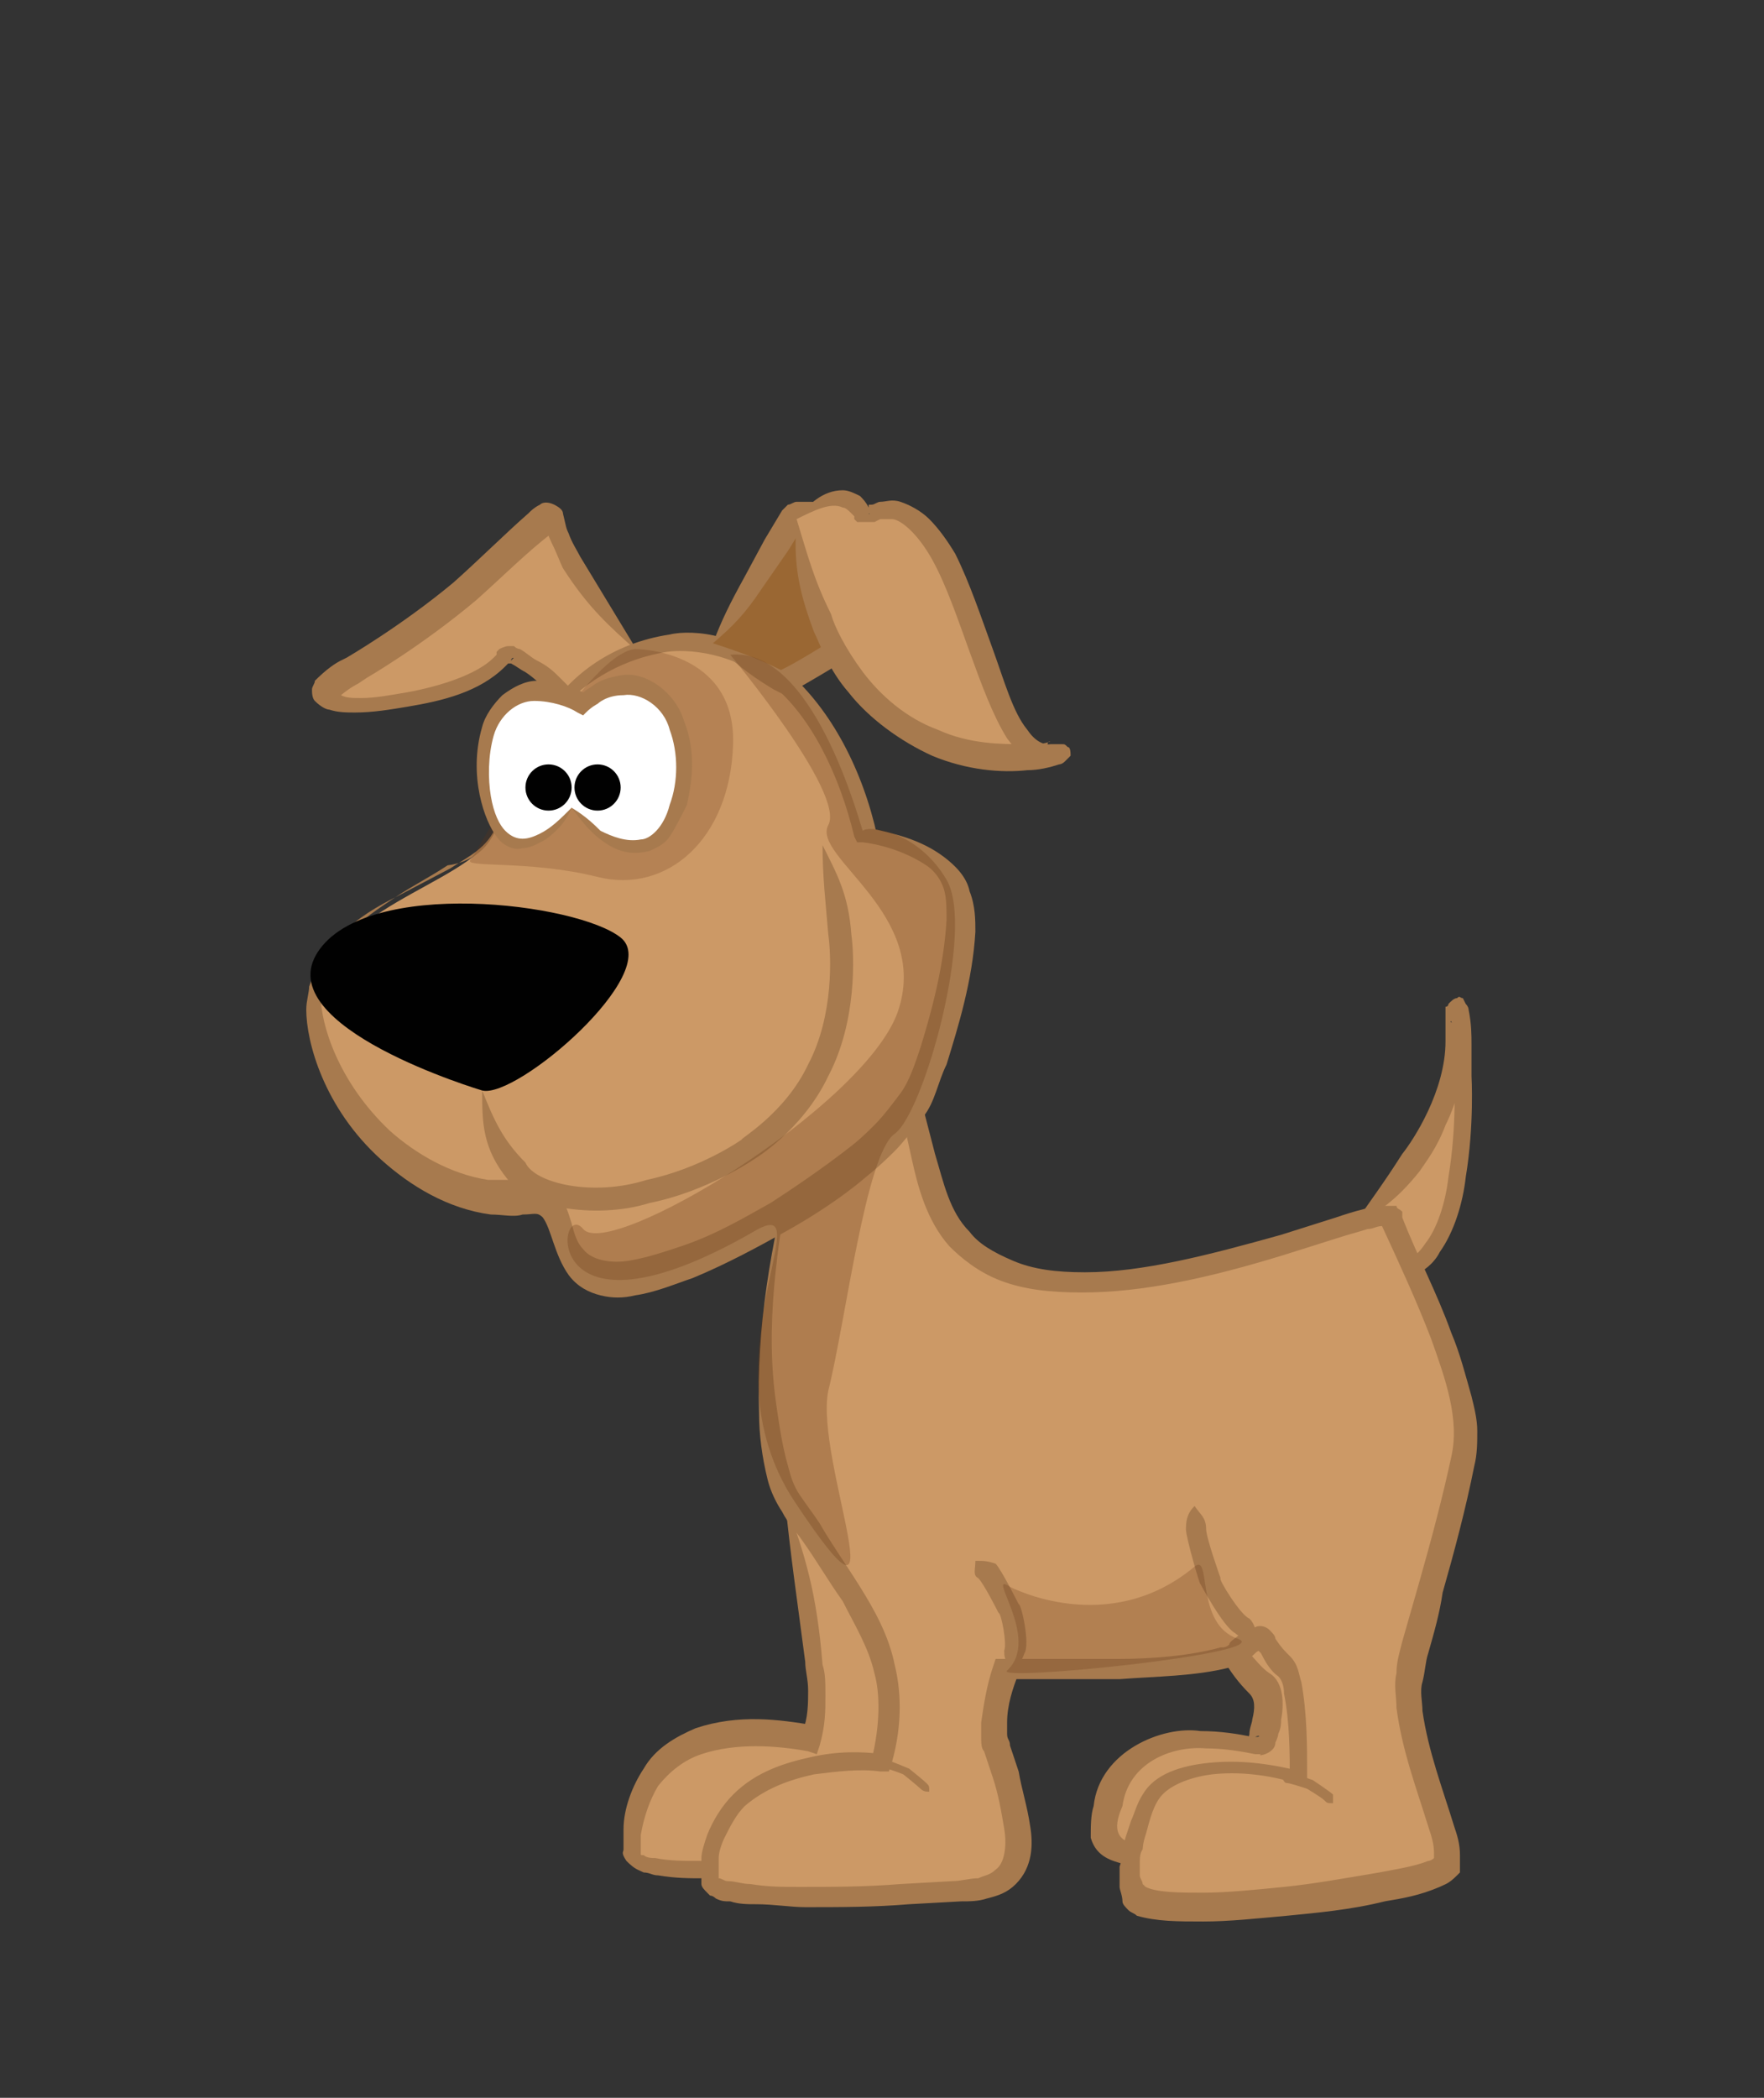
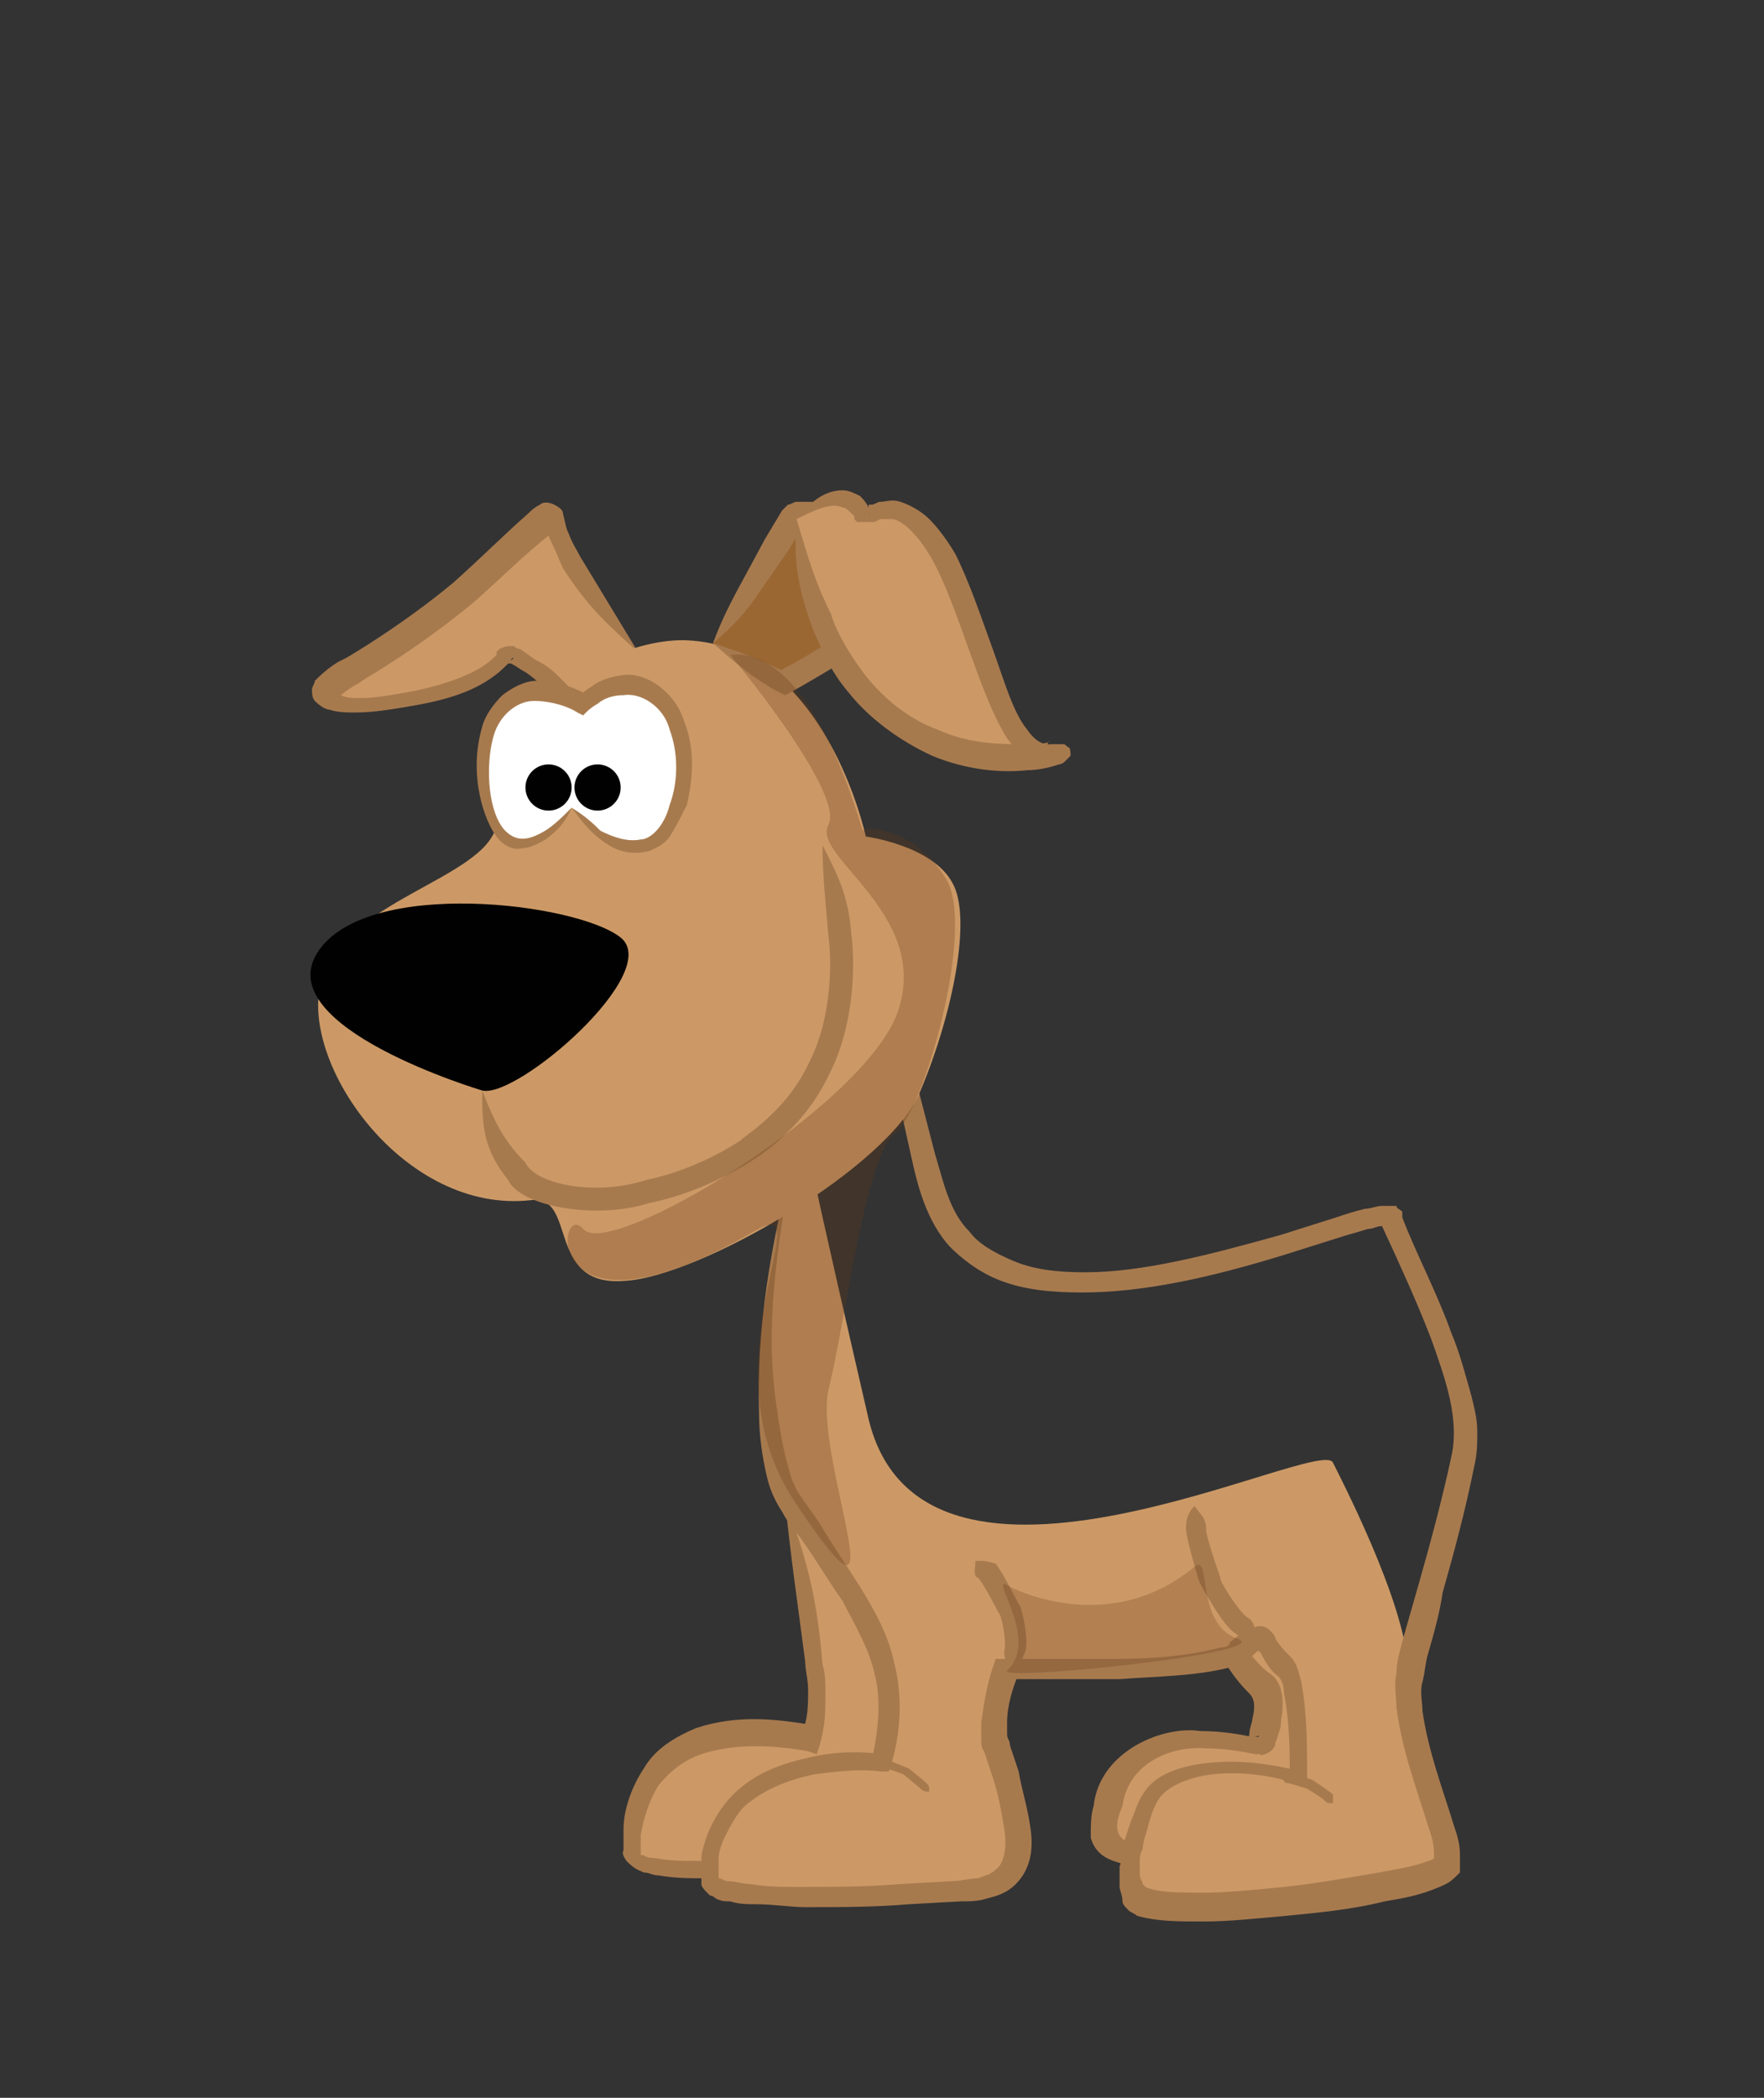
<svg xmlns="http://www.w3.org/2000/svg" version="1.1" id="Layer_1" x="0px" y="0px" width="85.483px" height="101.613px" viewBox="0 0 85.483 101.613" enable-background="new 0 0 85.483 101.613" xml:space="preserve">
  <rect x="0" y="0" width="85.483" height="101.613" fill="#333333" stroke="none" />
  <g>
    <g>
      <path fill="#CC9966" d="M57.889,77.701c0,0,2.098,3.214,3.076,3.912c0.979,0.699,0,2.795,0,2.935c0,0.141-7.688-2.654-7.688,4.334    c0,1.956,9.085,1.118,11.462,0.699c2.376-0.28,1.816-7.828,0.837-10.763c-0.977-2.934-7.826-1.956-7.826-1.537L57.889,77.701" />
      <path fill="#A77A4E" d="M57.889,77.701c0.56,1.117,0.979,1.956,1.539,2.935c0.279,0.418,0.559,0.839,1.117,1.396    c0.28,0.28,0.28,0.698,0.14,1.259c0,0.139-0.14,0.42-0.14,0.699c0,0.14-0.139,0.279-0.139,0.418c0,0.14,0,0.28,0,0.28    c0-0.559,0.839-0.698,0.559-0.559h-0.28c-0.698-0.14-1.537-0.28-2.516-0.28c-1.817-0.279-4.892,0.978-5.172,3.634    c-0.139,0.42-0.139,0.979-0.139,1.537c0.279,0.979,1.117,1.118,1.536,1.259c0.979,0.28,1.957,0.28,2.657,0.28    c1.536,0,2.516,0,2.516,0s0.978,0,2.516-0.141c0.698,0,1.677-0.14,2.656-0.28c1.396,0,2.096-1.676,2.235-2.655    c0.421-4.332,0.141-9.225-1.956-10.343c-2.936-1.118-4.753-0.838-6.85,0.141c2.237-0.279,4.055-0.279,6.431,0.698    c1.257,0.141,2.096,5.45,1.536,9.364c0,2.377-2.376,1.816-3.912,2.097c-1.539,0.141-2.377,0.141-2.377,0.141s-0.979,0-2.377,0    c-1.397-0.421-4.192,0.419-3.075-2.098c0.28-2.096,2.377-2.936,4.054-2.795c0.839,0,1.678,0.139,2.377,0.28h0.28    c-0.28,0.139,0.699,0,0.699-0.561c0,0,0.139-0.278,0.139-0.418c0.14-0.279,0.14-0.561,0.14-0.699    c0.141-0.699,0.141-1.816-0.559-2.237c-0.419-0.278-0.699-0.699-1.118-1.117C59.428,79.377,58.729,78.539,57.889,77.701" />
    </g>
    <g>
      <path fill="#CC9966" d="M38.043,72.667c0,0,2.376,8.808,1.258,11.463c0,0-8.807-2.236-8.807,5.729c0,1.258,10.623,0.42,12.72,0    c2.097-0.419,1.817-10.622,1.678-12.719C44.752,75.185,38.043,72.667,38.043,72.667" />
      <path fill="#A77A4E" d="M38.043,72.667c0.279,2.796,0.559,4.614,0.978,7.828c0,0.42,0.141,0.839,0.141,1.398    c0,0.558,0,1.397-0.28,1.956l0.561-0.279c-1.678-0.279-3.636-0.559-5.732,0.141c-0.979,0.419-1.955,0.978-2.516,1.956    c-0.559,0.839-0.979,1.956-0.979,2.935c0,0.28,0,0.419,0,0.699v0.28c0,0.14-0.139,0.14,0.141,0.558    c0.419,0.421,0.559,0.421,0.838,0.56c0.28,0,0.42,0.14,0.699,0.14c0.838,0.141,1.537,0.141,2.097,0.141c1.118,0,1.957,0,1.957,0    s1.118,0,2.795-0.141c0.839,0,1.957-0.14,2.936-0.278c0.56,0,1.118-0.141,1.678-0.28h0.139h0.142c0.139,0,0.278-0.141,0.418-0.141    c0.14-0.139,0.28-0.279,0.419-0.418c0.28-0.28,0.42-0.561,0.42-0.979c0.698-2.516,0.698-5.03,0.84-7.267c0-1.12,0-2.097,0-2.936    v-1.119V77.14c0-0.139,0-0.139,0-0.278c0-0.28-0.142-0.42-0.28-0.56c-0.56-0.84-1.259-1.258-1.816-1.678    c-0.561-0.418-1.12-0.699-1.679-0.839C40.419,73.506,39.301,73.088,38.043,72.667c1.258,0.7,2.235,1.259,3.214,1.819    c0.559,0.278,0.979,0.699,1.538,0.977c0.56,0.422,1.118,0.84,1.397,1.399c0.141,0.14,0.141,0.839,0.141,1.677    c0,0.839,0,1.815,0,2.936c0,2.096-0.141,4.751-0.698,6.988c-0.142,0.558-0.421,0.978-0.699,0.978    c-0.561,0.141-1.12,0.141-1.679,0.28c-1.117,0.139-2.096,0.139-2.935,0.279c-1.677,0.139-2.796,0.139-2.796,0.139    s-0.699,0-1.817,0c-0.558,0-1.257,0-1.955-0.139c-0.141,0-0.421,0-0.561-0.141c-0.14,0-0.14,0-0.279-0.139c0,0,0,0,0,0.139    c0,0,0,0-0.14,0.141c0.14,0-0.28,0,0.279,0v-0.141v-0.278c0-0.141,0-0.421,0-0.699c0.14-0.84,0.42-1.677,0.839-2.376    c0.56-0.7,1.259-1.259,2.097-1.537c1.678-0.561,3.634-0.421,5.172-0.142l0.419,0.142l0.14-0.421    c0.279-0.978,0.279-1.676,0.279-2.374c0-0.699,0-1.12-0.139-1.538C39.58,77.14,39.021,75.324,38.043,72.667" />
    </g>
    <g>
-       <path fill="#CC9966" d="M65.576,59.389c0,0,5.173-3.772,4.892-9.085c-0.139-5.449,1.819,9.085-2.235,11.182    C64.319,63.305,65.576,59.389,65.576,59.389" />
-       <path fill="#A77A4E" d="M65.576,59.389c1.259-0.698,2.098-1.257,3.217-2.654c0.278-0.419,0.838-1.118,1.257-2.237    c0.56-1.118,0.84-2.376,0.979-3.772v-0.979v-0.421v-0.14c0,0,0,0,0,0.14c0,0-0.14,0.28-0.28,0.28c-0.14,0-0.14,0-0.281,0    c-0.277-0.14-0.139-0.14-0.139-0.14c0.139,0.419,0.139,0.979,0.139,1.397c0,0.839,0,1.397,0,1.397s0.142,2.236-0.277,4.753    c-0.141,1.257-0.56,2.516-1.119,3.215c-0.278,0.419-0.559,0.698-0.978,0.837c-0.42,0.142-0.698,0.28-0.84,0.42    c-0.419,0.141-0.698,0.141-0.838,0.141c-0.141,0-0.28-0.141-0.419-0.28C65.576,60.648,65.576,60.087,65.576,59.389    c-0.277,0.698-0.558,1.259-0.419,1.957c0,0.419,0.419,0.839,0.979,0.979c0.42,0.14,0.979,0,1.398-0.141    c0.28-0.14,0.56-0.28,0.979-0.42c0.419-0.139,0.979-0.558,1.257-1.117c0.698-0.98,1.12-2.377,1.26-3.634    c0.418-2.517,0.279-4.893,0.279-4.893s0-0.559,0-1.538c0-0.419,0-0.978-0.141-1.677c0,0,0-0.14-0.139-0.278c0,0,0,0-0.14-0.28    c-0.141,0-0.141-0.14-0.28,0c-0.142,0-0.28,0.139-0.419,0.28c0,0.139-0.141,0.139-0.141,0.139c0,0.14,0,0.14,0,0.279v0.42v0.979    c0,2.376-1.537,4.752-2.097,5.45C66.975,57.433,66.416,58.132,65.576,59.389" />
-     </g>
+       </g>
    <g>
-       <path fill="#CC9966" d="M38.462,55.895c0,0.142-3.214,13,0,17.472c3.215,4.473,4.474,6.71,4.474,9.363    c0,1.817-0.421,2.797-0.421,2.797s-8.525-0.979-8.387,5.59c0,1.259,9.227,0.699,13.14,0.42s1.118-5.87,0.979-7.268    c-0.141-1.397,0.559-3.354,0.559-3.354s10.063,0.28,11.461-0.979c1.397-1.257,1.118-0.14,1.958,0.699    c0.979,0.698,0.698,5.451,0.698,5.451s-6.57-1.679-7.548,1.816c-0.42,1.117-0.979,3.075-0.42,4.054    c0.839,1.397,14.537-0.28,15.096-1.397c0.56-1.119-2.097-6.29-1.817-9.085c0.42-2.795,2.517-8.666,2.657-11.603    c0.278-2.935-2.937-9.224-3.636-10.621c-0.559-1.399-19.848,8.806-22.502-2.097c-2.516-10.902-2.656-11.742-2.656-11.742    S37.484,54.078,38.462,55.895" />
+       <path fill="#CC9966" d="M38.462,55.895c0,0.142-3.214,13,0,17.472c3.215,4.473,4.474,6.71,4.474,9.363    c0,1.817-0.421,2.797-0.421,2.797s-8.525-0.979-8.387,5.59c0,1.259,9.227,0.699,13.14,0.42s1.118-5.87,0.979-7.268    c-0.141-1.397,0.559-3.354,0.559-3.354s10.063,0.28,11.461-0.979c1.397-1.257,1.118-0.14,1.958,0.699    c0.979,0.698,0.698,5.451,0.698,5.451s-6.57-1.679-7.548,1.816c-0.42,1.117-0.979,3.075-0.42,4.054    c0.839,1.397,14.537-0.28,15.096-1.397c0.56-1.119-2.097-6.29-1.817-9.085c0.278-2.935-2.937-9.224-3.636-10.621c-0.559-1.399-19.848,8.806-22.502-2.097c-2.516-10.902-2.656-11.742-2.656-11.742    S37.484,54.078,38.462,55.895" />
      <path fill="#A77A4E" d="M38.462,55.895c-1.118,4.473-1.816,8.386-1.678,12.579c0,0.979,0.14,2.098,0.42,3.216    c0.14,0.559,0.419,1.118,0.698,1.536c0.28,0.56,0.699,0.98,0.979,1.398c0.699,0.979,1.259,1.957,1.958,2.936    c0.559,1.119,1.257,2.236,1.536,3.493c0.28,0.979,0.28,2.517-0.139,4.193l0.559-0.278c-1.118-0.142-2.235-0.142-3.494,0.139    c-1.258,0.28-2.655,0.698-3.774,1.817c-0.558,0.559-0.978,1.258-1.257,1.957c-0.142,0.419-0.28,0.839-0.28,1.118    c0,0.139,0,0.419,0,0.56v0.278v0.141v0.139v0.141c0,0.139,0.139,0.279,0.28,0.419l0.139,0.14c0.141,0,0.279,0.141,0.279,0.141    c0.281,0.139,0.42,0.139,0.7,0.139c0.418,0.139,0.838,0.139,1.258,0.139c0.839,0,1.677,0.142,2.375,0.142    c1.678,0,3.354,0,5.032-0.142l2.516-0.139c0.42,0,0.838,0,1.259-0.139c0.559-0.141,0.978-0.28,1.398-0.699    c0.837-0.839,0.837-1.957,0.697-2.795c-0.14-0.979-0.42-1.818-0.559-2.657c-0.139-0.418-0.28-0.837-0.42-1.258    c0-0.278-0.14-0.278-0.14-0.558s0-0.42,0-0.561c0-0.838,0.279-1.677,0.56-2.376l-0.699,0.28c1.816,0,3.774,0,5.591,0    c1.816-0.139,3.633-0.139,5.312-0.559c0.279-0.14,0.419-0.14,0.698-0.28s0.419-0.279,0.56-0.418c0.14-0.141,0.28-0.141,0.28-0.141    h-0.141c0,0,0,0,0.141,0.141c0.14,0.277,0.419,0.838,0.838,1.118c0.14,0.139,0.28,0.418,0.28,0.837    c0.279,1.397,0.279,2.937,0.279,4.193l0.559-0.42c-1.678-0.418-3.075-0.559-4.474-0.418c-1.397,0.14-2.654,0.558-3.214,1.537    c-0.28,0.419-0.42,0.979-0.559,1.258l-0.279,0.838c-0.142,0.561-0.142,0.7-0.142,0.7s0,0.279-0.139,0.698c0,0.279,0,0.56,0,0.978    c0,0.141,0.139,0.42,0.139,0.699c0,0.139,0.142,0.28,0.28,0.42c0.141,0.141,0.279,0.141,0.419,0.28    c0.979,0.278,1.958,0.278,3.216,0.278s2.516-0.141,4.053-0.278c1.397-0.14,3.075-0.28,4.753-0.7    c0.838-0.139,1.678-0.279,2.654-0.699c0.28-0.139,0.421-0.139,0.84-0.559c0,0,0,0,0.14-0.14v-0.139c0-0.141,0-0.28,0-0.28    c0-0.141,0-0.279,0-0.42c0-0.559-0.14-0.978-0.281-1.396c-0.558-1.818-1.257-3.636-1.536-5.591c0-0.421-0.139-0.979,0-1.397    c0.14-0.56,0.14-0.979,0.279-1.397c0.28-0.979,0.559-1.957,0.699-2.937c0.558-1.955,1.119-4.052,1.537-6.149    c0.141-0.56,0.141-1.119,0.141-1.677c0-0.56-0.141-1.118-0.279-1.678c-0.279-0.979-0.56-2.096-0.979-3.075    c-0.698-1.956-1.677-3.775-2.376-5.591V58.83c0,0,0,0.141,0-0.139c-0.139-0.14-0.279-0.14-0.279-0.279h-0.14    c-0.139,0-0.419,0-0.56,0c-0.279,0-0.559,0.14-0.839,0.14c-0.56,0.14-0.979,0.278-1.396,0.419l-2.656,0.84    c-3.495,0.976-6.709,1.816-9.505,1.816c-1.397,0-2.516-0.141-3.494-0.561c-0.979-0.418-1.678-0.837-2.096-1.398    c-0.979-0.977-1.257-2.375-1.678-3.772l-0.978-3.773l-1.678-6.85l-0.28-0.837l-0.419,0.837c-0.839,1.679-1.537,3.215-2.236,5.032    c-0.278,0.84-0.699,1.817-0.979,2.657c-0.14,0.418-0.279,0.978-0.279,1.396C38.322,54.917,38.183,55.476,38.462,55.895    c-0.14-0.559,0-0.978,0-1.537c0.14-0.419,0.279-0.979,0.419-1.396c0.28-0.84,0.699-1.817,1.118-2.657    c0.84-1.676,1.678-3.215,2.516-4.751l-0.559-0.142c0.419,2.237,0.979,4.474,1.398,6.988l0.838,3.775    c0.279,1.258,0.699,2.936,1.816,4.192c0.56,0.56,1.397,1.259,2.517,1.678c1.119,0.42,2.375,0.56,3.914,0.56    c2.935,0,6.148-0.7,9.784-1.819l2.654-0.837c0.421-0.139,0.979-0.281,1.397-0.419c0.28,0,0.42-0.141,0.699-0.141    c0.141,0,0.141,0,0.279,0V59.25c0-0.14,0-0.14,0-0.14c-0.698,0.14-0.139,0-0.279,0.14v0.139c0.84,1.818,1.678,3.635,2.376,5.451    c0.699,1.958,1.398,3.914,0.979,5.731c-0.419,1.956-0.979,4.053-1.536,6.01c-0.28,0.979-0.561,1.957-0.84,2.935    c-0.139,0.561-0.279,0.979-0.279,1.537c-0.14,0.56,0,1.12,0,1.677c0.279,2.097,0.979,3.914,1.537,5.732    c0.14,0.419,0.28,0.838,0.28,1.258c0,0.139,0,0.139,0,0.279v0.139c0,0,0.559,0.141,0.278,0L69.631,90c0,0,0,0-0.14,0    c0,0-0.141,0.139-0.28,0.139c-0.698,0.28-1.677,0.421-2.376,0.56c-1.678,0.28-3.214,0.56-4.611,0.698    c-1.398,0.141-2.796,0.28-3.914,0.28c-1.119,0-2.237,0-2.795-0.28c-0.141-0.139,0,0-0.141-0.139c0-0.141-0.14-0.279-0.14-0.42    c0-0.278,0-0.559,0-0.699c0-0.418,0.14-0.558,0.14-0.558s0-0.28,0.141-0.699c0.139-0.419,0.278-1.259,0.698-1.817    c0.419-0.559,1.397-0.978,2.517-1.119c1.257-0.14,2.654,0,4.052,0.421l0.561,0.14v-0.561c0-1.397,0-2.934-0.28-4.471    c-0.14-0.421-0.14-0.839-0.559-1.259c-0.279-0.279-0.42-0.419-0.698-0.838c0-0.141-0.142-0.279-0.28-0.42    c-0.141-0.14-0.419-0.278-0.699-0.14c-0.419,0.14-0.56,0.28-0.839,0.419c-0.14,0.141-0.419,0.279-0.419,0.42    c-0.14,0.14-0.28,0.14-0.42,0.14c-1.537,0.419-3.354,0.558-5.03,0.558c-1.818,0-3.636,0-5.452,0h-0.419l-0.141,0.421    c-0.278,0.838-0.419,1.676-0.559,2.654c0,0.281,0,0.561,0,0.7c0,0.278,0,0.559,0.14,0.697c0.141,0.42,0.28,0.84,0.419,1.26    c0.28,0.838,0.42,1.678,0.56,2.515c0.14,0.839,0,1.678-0.419,1.958c-0.279,0.278-0.56,0.278-0.84,0.419    c-0.418,0-0.838,0.139-1.257,0.139l-2.515,0.141c-1.679,0.139-3.356,0.139-4.894,0.139c-0.839,0-1.537,0-2.376-0.139    c-0.419,0-0.698-0.141-1.117-0.141c-0.141,0-0.279-0.139-0.421-0.139c-0.14,0-0.14,0-0.14-0.141c0,0,0,0.141-0.139,0.141    c0.559,0.139,0.139,0,0.278,0v-0.141v-0.278c0-0.141,0-0.28,0-0.56s0.142-0.699,0.28-0.979c0.28-0.558,0.56-1.117,0.979-1.537    c0.979-0.839,2.097-1.258,3.355-1.538c1.118-0.14,2.235-0.278,3.214-0.14h0.419l0.14-0.418c0.56-1.958,0.421-3.635,0.141-4.752    c-0.28-1.398-0.979-2.656-1.678-3.773c-0.699-1.12-1.398-2.098-1.957-3.076c-0.278-0.419-0.699-0.978-0.979-1.396    c-0.279-0.421-0.419-0.84-0.559-1.398c-0.28-0.979-0.419-1.957-0.56-2.935C37.064,64.281,37.623,60.508,38.462,55.895" />
    </g>
    <g>
      <path fill="#CC9966" d="M30.914,31.576c0,0-3.354-3.773-3.914-6.01c-0.558-2.237-1.677,1.955-10.342,6.988    c-4.613,2.655,6.289,1.677,7.548-0.697c0.279-0.561,2.097,0.836,2.935,1.815C27.979,34.652,30.914,31.576,30.914,31.576" />
      <path fill="#A77A4E" d="M30.914,31.576l-2.796-4.611c-0.139-0.28-0.418-0.7-0.558-1.12c-0.141-0.278-0.141-0.418-0.28-0.978    c0-0.14-0.14-0.28-0.42-0.42c-0.278-0.139-0.558-0.139-0.698,0c-0.279,0.14-0.419,0.28-0.559,0.42    c-1.118,0.978-2.376,2.236-3.634,3.354c-2.517,2.096-5.172,3.636-5.172,3.636l-0.279,0.139c-0.281,0.139-0.699,0.419-1.259,0.979    c0,0.14-0.14,0.279-0.14,0.418c0,0.141,0,0.42,0.14,0.56c0.279,0.279,0.56,0.42,0.699,0.42c0.419,0.139,0.839,0.139,1.258,0.139    c0.839,0,1.678-0.139,2.516-0.279c1.678-0.279,3.495-0.698,4.753-1.955c0.139-0.142,0.139-0.142,0.279-0.28    c0,0,0-0.139,0.14-0.139c-0.14,0.139,0,0-0.14,0.139l-0.141,0.139h0.141c0.279,0.142,0.42,0.28,0.699,0.42    c0.419,0.278,0.698,0.56,0.979,0.838c0.14,0.141,0.418,0.42,0.558,0.56c0.141,0.141,0,0.141,0.28,0.141    c0.14,0.139,0.28,0.139,0.28,0.139c0.14,0,0.419,0,0.558,0c0.56-0.139,0.979-0.419,1.259-0.698    C29.796,32.974,30.355,32.276,30.914,31.576c-0.699,0.559-1.397,0.979-2.097,1.398c-0.279,0.14-0.699,0.418-0.979,0.418    c-0.139,0-0.139,0-0.139,0c-0.14-0.139-0.42-0.418-0.56-0.56c-0.28-0.278-0.559-0.557-1.118-0.837    c-0.279-0.139-0.559-0.42-0.838-0.561c-0.141,0-0.28-0.139-0.28-0.139c-0.14,0-0.14,0-0.28,0c-0.139,0-0.418,0.139-0.418,0.139    l-0.14,0.141c0,0,0,0,0,0.14l-0.142,0.142c-0.837,0.836-2.654,1.396-4.192,1.676c-0.838,0.14-1.537,0.279-2.235,0.279    c-0.42,0-0.699,0-0.979-0.14h-0.141l-0.141,0.14c0.141,0,0.141,0,0.141,0c0.28-0.279,0.699-0.559,0.979-0.698l0.42-0.281    c0,0,2.655-1.536,5.312-3.771c1.258-1.12,2.516-2.377,3.633-3.217c-0.278-0.278-0.139-0.418-0.139-0.418v-0.14    c0,0,0,0.14-0.14,0.14c0,0.14,0.14,0.56,0.278,0.838c0.279,0.559,0.42,0.979,0.56,1.257C28.538,29.48,29.517,30.317,30.914,31.576    " />
    </g>
    <g>
      <path fill="#CC9966" d="M24.066,39.962c-0.56,2.654-7.548,3.633-8.527,7.687c-0.978,3.914,4.055,11.181,10.204,10.483    c2.236-0.281,0.699,4.193,4.472,3.913c3.636-0.141,12.999-5.591,14.396-9.225c1.538-3.635,2.518-8.386,1.538-10.063    c-0.979-1.816-4.193-2.238-4.193-2.238s-1.957-9.223-8.666-9.503C33.29,31.016,26.162,30.458,24.066,39.962" />
-       <path fill="#A77A4E" d="M24.066,39.962c-0.42,1.118-1.398,1.536-2.237,2.097l-2.656,1.396c-0.838,0.421-1.816,0.979-2.654,1.816    c-0.42,0.42-0.84,0.84-1.118,1.538c-0.141,0.279-0.28,0.561-0.42,0.979c0,0.279-0.14,0.698-0.14,1.118    c0,1.538,0.838,4.753,3.634,7.269c1.398,1.258,3.215,2.376,5.312,2.654c0.56,0,1.118,0.141,1.537,0    c0.56,0,0.699-0.139,0.979,0.141c0.418,0.56,0.558,1.815,1.258,2.795c0.419,0.561,0.978,0.84,1.537,0.979    c0.56,0.14,1.117,0.14,1.677,0c0.979-0.139,1.956-0.559,2.795-0.839c1.679-0.697,3.215-1.537,4.474-2.237    c2.517-1.396,3.913-2.653,3.913-2.653s0.559-0.421,1.398-1.258c0.419-0.42,0.838-0.979,1.397-1.679    c0.559-0.698,0.699-1.678,1.118-2.515c0.559-1.816,1.259-4.054,1.397-6.43c0-0.56,0-1.257-0.279-1.957    c-0.139-0.699-0.699-1.258-1.257-1.678c-1.12-0.838-2.377-1.118-3.636-1.397l0.419,0.418c-0.699-3.213-2.236-6.147-4.332-7.965    c-1.118-0.839-2.236-1.397-3.214-1.678c-0.979-0.279-1.958-0.279-2.517-0.141c-2.795,0.421-4.752,1.957-5.87,3.636    C25.044,35.908,24.346,37.725,24.066,39.962c0.698-2.097,1.537-3.775,2.794-5.311c1.258-1.398,2.936-2.656,5.451-3.076    c0.979-0.141,3.215,0,5.032,1.538c1.957,1.538,3.354,4.472,4.054,7.405l0.141,0.281h0.277c1.12,0.141,2.237,0.56,3.076,1.118    c0.419,0.279,0.698,0.698,0.84,1.119c0.139,0.418,0.139,0.978,0.139,1.536c-0.139,2.236-0.699,4.333-1.259,6.151    c-0.278,0.838-0.559,1.675-0.977,2.236c-0.421,0.559-0.84,1.116-1.26,1.536c-0.837,0.839-1.258,1.119-1.258,1.119    s-1.397,1.118-3.773,2.654c-1.258,0.699-2.656,1.539-4.333,2.097c-0.839,0.28-1.678,0.56-2.517,0.698    c-0.837,0.142-1.816,0-2.235-0.558c-0.279-0.279-0.42-0.698-0.559-1.258c-0.14-0.421-0.28-0.979-0.7-1.538    c-0.14-0.279-0.558-0.559-0.978-0.559c-0.14,0-0.419,0-0.559,0h-0.42c-0.42,0-0.978,0-1.397,0    c-1.817-0.279-3.494-1.259-4.752-2.377c-2.517-2.377-3.355-5.171-3.355-6.568c0-1.258,0.56-2.097,1.259-2.937    c0.699-0.698,1.537-1.257,2.375-1.816c0.84-0.56,1.679-0.979,2.517-1.537C22.808,41.779,23.786,41.081,24.066,39.962" />
    </g>
    <g>
      <path fill="#9A6733" d="M34.549,31.157c0,0,3.215-4.893,3.913-6.15c0.699-1.259,4.474,2.236,5.73,3.075    c1.259,0.838-6.29,5.032-6.29,5.032L34.549,31.157" />
      <path fill="#A77A4E" d="M34.549,31.157c0.978-0.84,1.537-1.397,2.375-2.657l1.259-1.815c0.279-0.42,0.559-0.978,0.838-1.258v-0.14    l0,0h0.141c0.14,0,0.419,0.14,0.699,0.279c1.816,0.979,3.354,2.516,3.354,2.375l0.279,0.141l0.28,0.279l0.14,0.139    c-0.14-0.139,0.14,0.141,0,0c0-0.278,0,0-0.14,0c-0.139,0.141-0.28,0.281-0.419,0.42c-0.28,0.28-0.699,0.561-1.118,0.84    c-1.677,1.117-3.635,2.375-4.613,2.795h0.42l-0.279-0.14C36.646,31.857,35.806,31.576,34.549,31.157    c0.978,0.839,1.537,1.397,2.936,2.235l0.279,0.141l0.279,0.14l0.279-0.14c0.979-0.559,2.935-1.676,4.752-2.936    c0.419-0.28,0.839-0.56,1.259-0.979c0.139-0.139,0.278-0.281,0.559-0.558c0.14-0.28,0.419-0.421,0.279-0.979    c0-0.141-0.14-0.141-0.14-0.141l-0.56-0.278l-0.139-0.142l-0.28-0.278l-0.279-0.14l-0.979-0.839    c-0.559-0.42-1.397-1.119-2.517-1.678c-0.279-0.14-0.559-0.278-0.978-0.278c-0.14,0-0.42,0-0.699,0    c-0.14,0-0.279,0.139-0.419,0.139c-0.14,0.14-0.14,0.14-0.28,0.28l-0.838,1.397l-0.979,1.816    C35.388,29.2,34.969,30.038,34.549,31.157" />
    </g>
    <g>
      <path fill="#CC9966" d="M38.602,25.145c0,0,2.237-1.955,3.214-0.278c0.28,0.56,1.819-1.538,3.774,1.956    c1.957,3.354,2.796,10.203,5.451,9.784C53.558,36.187,40.14,40.519,38.602,25.145" />
      <path fill="#A77A4E" d="M38.602,25.145c0.84-0.418,1.677-0.837,2.237-0.559c0.139,0,0.278,0.141,0.418,0.28l0.141,0.14v0.139    c0.141,0.142,0,0,0.141,0.142c0.139,0,0.139,0,0.277,0c0.28,0,0.421,0,0.56,0l0.28-0.142c0.14,0,0.419,0,0.559,0    c0.421,0,1.258,0.699,1.957,1.958c0.699,1.258,1.258,2.935,1.817,4.473c0.559,1.538,1.117,3.076,1.816,4.193    c0.421,0.559,0.84,0.979,1.397,0.979c0.42,0.139,0.698,0,0.698,0h0.141h0.14l0,0c-0.14,0-0.14,0-0.28-0.141    c-0.139-0.14-0.139-0.279-0.139-0.42c0-0.139,0-0.139,0-0.139s0-0.141,0.139-0.141c-0.278,0.141-0.698,0.141-1.256,0.141    c-1.119,0-2.656,0-4.193-0.698c-1.538-0.56-2.796-1.678-3.636-2.796c-0.838-1.119-1.396-2.237-1.537-2.795    C39.441,28.082,39.161,26.964,38.602,25.145c-0.14,1.958,0,3.216,0.84,5.452c0.278,0.56,0.698,1.817,1.676,2.936    c0.979,1.258,2.518,2.375,4.054,3.074c1.679,0.699,3.354,0.839,4.612,0.699c0.56,0,1.117-0.141,1.538-0.28c0,0,0.139,0,0.278-0.14    l0.141-0.139c0,0,0,0,0.139-0.141c0-0.14,0-0.42-0.139-0.42c-0.141-0.139-0.141-0.139-0.28-0.139h-0.139c-0.141,0-0.141,0-0.28,0    c-0.141,0-0.141,0-0.141,0s-0.558,0.139-1.117-0.698c-0.699-0.84-1.118-2.376-1.678-3.915c-0.559-1.536-1.117-3.214-1.816-4.612    c-0.419-0.698-0.838-1.257-1.258-1.678c-0.42-0.418-0.979-0.698-1.396-0.837c-0.421-0.139-0.699,0-0.979,0    c-0.141,0-0.28,0.139-0.419,0.139h-0.141c0,0,0,0,0,0.14c0,0,0,0,0,0.141v0.14c0.141,0-0.14,0.14,0.141-0.14l-0.141-0.141    c-0.14-0.278-0.28-0.417-0.419-0.559c-0.279-0.14-0.56-0.28-0.838-0.28C39.86,23.748,39.161,24.447,38.602,25.145" />
    </g>
    <path fill="#A77A4E" d="M47.268,75.603c0,0.419-0.139,0.699,0.139,0.839c0.28,0.279,0.979,1.678,0.979,1.678   c0.14,0,0.419,1.537,0.279,1.816c0,0.279,0,0.418,0.279,0.839c0.42-0.14,0.559-0.28,0.7-0.698c0.278-0.42-0.142-2.376-0.28-2.376   c0,0-0.839-1.679-1.118-1.959C47.827,75.603,47.687,75.603,47.268,75.603" />
    <path fill="#A77A4E" d="M57.889,72.947c-0.278,0.279-0.419,0.56-0.419,1.118c0,0.421,0.699,2.797,0.699,2.656   c0,0,1.118,2.097,1.678,2.377c0.279,0.279,0.698,0.279,1.118,0.279c-0.14-0.42-0.14-0.698-0.42-0.979   c-0.419-0.14-1.536-1.956-1.397-1.956c0,0-0.699-1.956-0.699-2.377C58.448,73.506,58.169,73.367,57.889,72.947" />
    <path fill="#010101" d="M23.366,52.821c0,0-10.343-3.074-7.966-6.709c2.376-3.635,12.579-2.376,14.676-0.7   C32.172,47.089,25.044,53.24,23.366,52.821" />
    <path fill="#A77A4E" d="M23.366,52.821c0,1.537,0,2.796,1.258,4.333c0.561,1.258,4.193,1.957,6.85,1.117   c2.796-0.559,5.031-2.096,5.031-2.096s2.376-1.398,3.635-4.054c1.398-2.655,1.258-5.87,1.117-6.85   c-0.14-1.956-0.697-2.934-1.396-4.331c0,1.536,0.139,2.654,0.279,4.331c0.139,0.979,0.279,3.914-0.979,6.291   c-1.118,2.376-3.355,3.634-3.215,3.634c0,0-1.957,1.396-4.613,1.957c-2.655,0.839-5.45,0.139-5.869-0.838   C24.346,55.197,23.925,54.219,23.366,52.821" />
    <path opacity="0.28" fill="#653614" enable-background="new    " d="M35.388,31.715c0,0,5.59,6.708,4.752,8.247   c-0.839,1.536,5.031,4.332,3.354,9.084c-1.678,4.613-13.977,12.02-15.234,10.483c-1.259-1.537-2.236,6.149,8.246,0.138   c3.494-2.095-2.516,6.152,1.957,12.999c5.451,8.248,0.979-1.956,1.678-5.311c0.838-3.353,1.816-11.461,3.215-12.438   c1.397-0.979,3.913-9.924,2.516-12.301c-1.398-2.376-3.774-2.654-4.055-2.376C41.815,40.519,39.58,31.296,35.388,31.715" />
    <path opacity="0.25" fill="#653614" enable-background="new    " d="M48.944,76.862c0,0,4.752,2.516,8.944-0.978   c0.841-0.699,0,2.795,2.098,3.493c1.957,0.699-11.881,2.097-11.182,1.537C50.481,79.377,47.687,76.022,48.944,76.862" />
-     <path opacity="0.22" fill="#653614" enable-background="new    " d="M30.774,31.435c0,0,4.893,0,4.752,4.613   c-0.139,4.612-3.215,7.268-6.568,6.429c-3.354-0.837-6.569-0.418-6.15-0.837C23.088,41.36,28.259,31.715,30.774,31.435" />
    <g>
      <g>
        <path fill="#FFFFFF" d="M27.7,39.124c0,0-2.377,3.354-3.775,0.839c-1.396-2.517-0.697-8.387,4.334-5.87     c0,0,2.235-2.235,4.193,0.139C34.27,36.467,33.151,44.574,27.7,39.124" />
        <path fill="#A77A4E" d="M27.7,39.124c-0.56,0.559-0.979,0.978-1.538,1.257c-0.559,0.28-1.118,0.42-1.677-0.14     c-0.279-0.278-0.561-0.84-0.699-1.676c-0.14-0.84-0.14-1.958,0.139-2.937c0.281-0.977,1.119-1.677,1.958-1.677     c0.838,0,1.678,0.279,2.097,0.559l0.279,0.142l0.14-0.142c0.279-0.279,0.56-0.418,0.56-0.418s0.419-0.42,1.257-0.42     c0.839-0.14,1.957,0.559,2.237,1.678c0.42,1.117,0.42,2.516,0,3.633c-0.28,1.118-0.979,1.678-1.398,1.678     c-0.698,0.14-1.396-0.142-1.956-0.42C28.817,39.962,28.398,39.542,27.7,39.124c0.418,0.559,0.838,1.117,1.397,1.537     s1.258,0.838,2.376,0.558c0.28-0.138,0.698-0.277,0.979-0.699c0.278-0.418,0.559-0.977,0.838-1.536     c0.279-1.258,0.419-2.655-0.139-4.054c-0.421-1.396-1.818-2.375-2.937-2.236c-1.117,0.14-1.537,0.561-1.537,0.561     s-0.279,0.139-0.56,0.419h0.42c-0.559-0.28-1.397-0.698-2.516-0.698c-0.559,0-1.118,0.279-1.677,0.698     c-0.421,0.42-0.839,0.979-0.979,1.537c-0.698,2.376,0.141,4.612,0.7,5.31c0.279,0.422,0.838,0.699,1.257,0.562     c0.42,0,0.839-0.28,1.119-0.42C27,40.241,27.42,39.822,27.7,39.124" />
      </g>
      <circle fill="#010101" cx="26.582" cy="38.145" r="1.119" />
      <circle fill="#010101" cx="28.958" cy="38.145" r="1.119" />
    </g>
    <path fill="#A77A4E" d="M45.031,86.785c0-0.279,0-0.279-0.14-0.419c-0.14-0.141-0.839-0.699-0.839-0.699s-0.979-0.42-1.117-0.42   c-0.141,0-0.28,0.141-0.421,0.28c0.141,0.14,0.28,0.14,0.421,0.14c0.139,0,0.838,0.278,0.838,0.278s0.698,0.561,0.838,0.699   C44.752,86.785,44.892,86.785,45.031,86.785" />
    <path fill="#A77A4E" d="M62.083,86.086c0.141,0.139,0.141,0.279,0.279,0.279c0.141,0,0.979,0.278,0.979,0.278   s0.697,0.42,0.838,0.561c0.14,0.139,0.14,0.139,0.42,0.139c0-0.139,0-0.279,0-0.419c-0.141-0.14-0.979-0.699-0.979-0.699   s-0.84-0.28-0.979-0.42C62.362,85.945,62.224,85.945,62.083,86.086" />
  </g>
</svg>